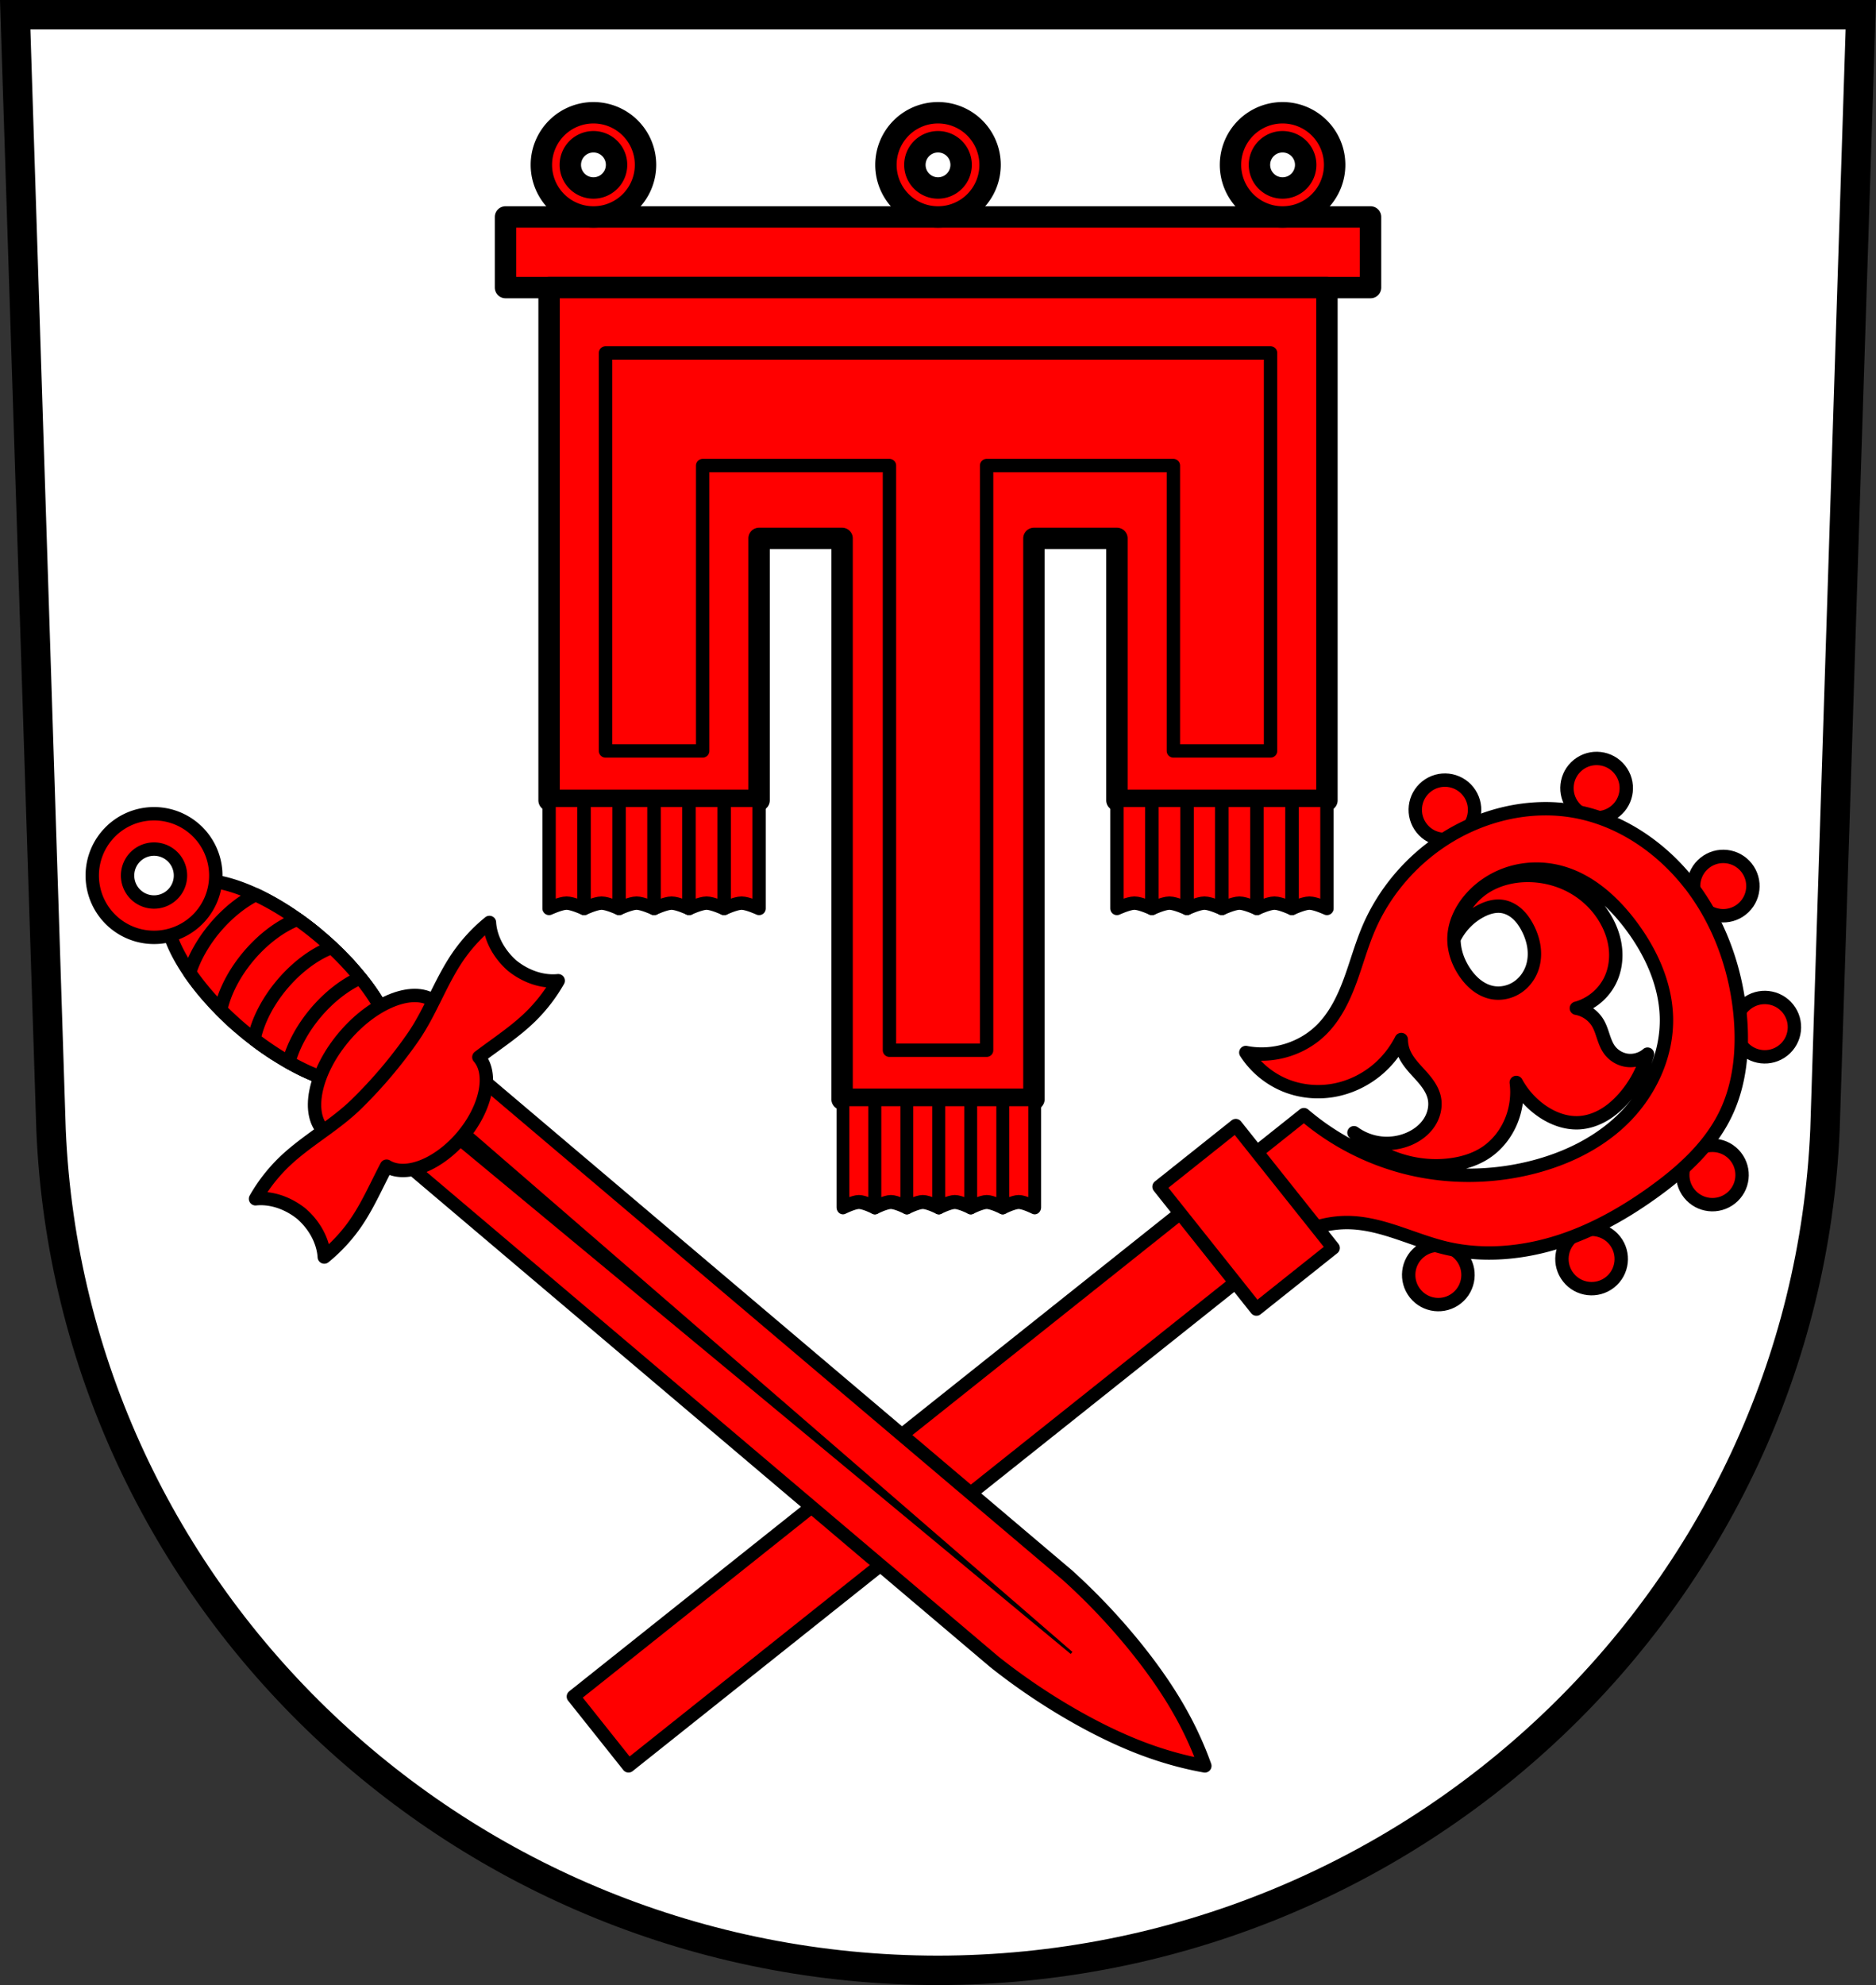
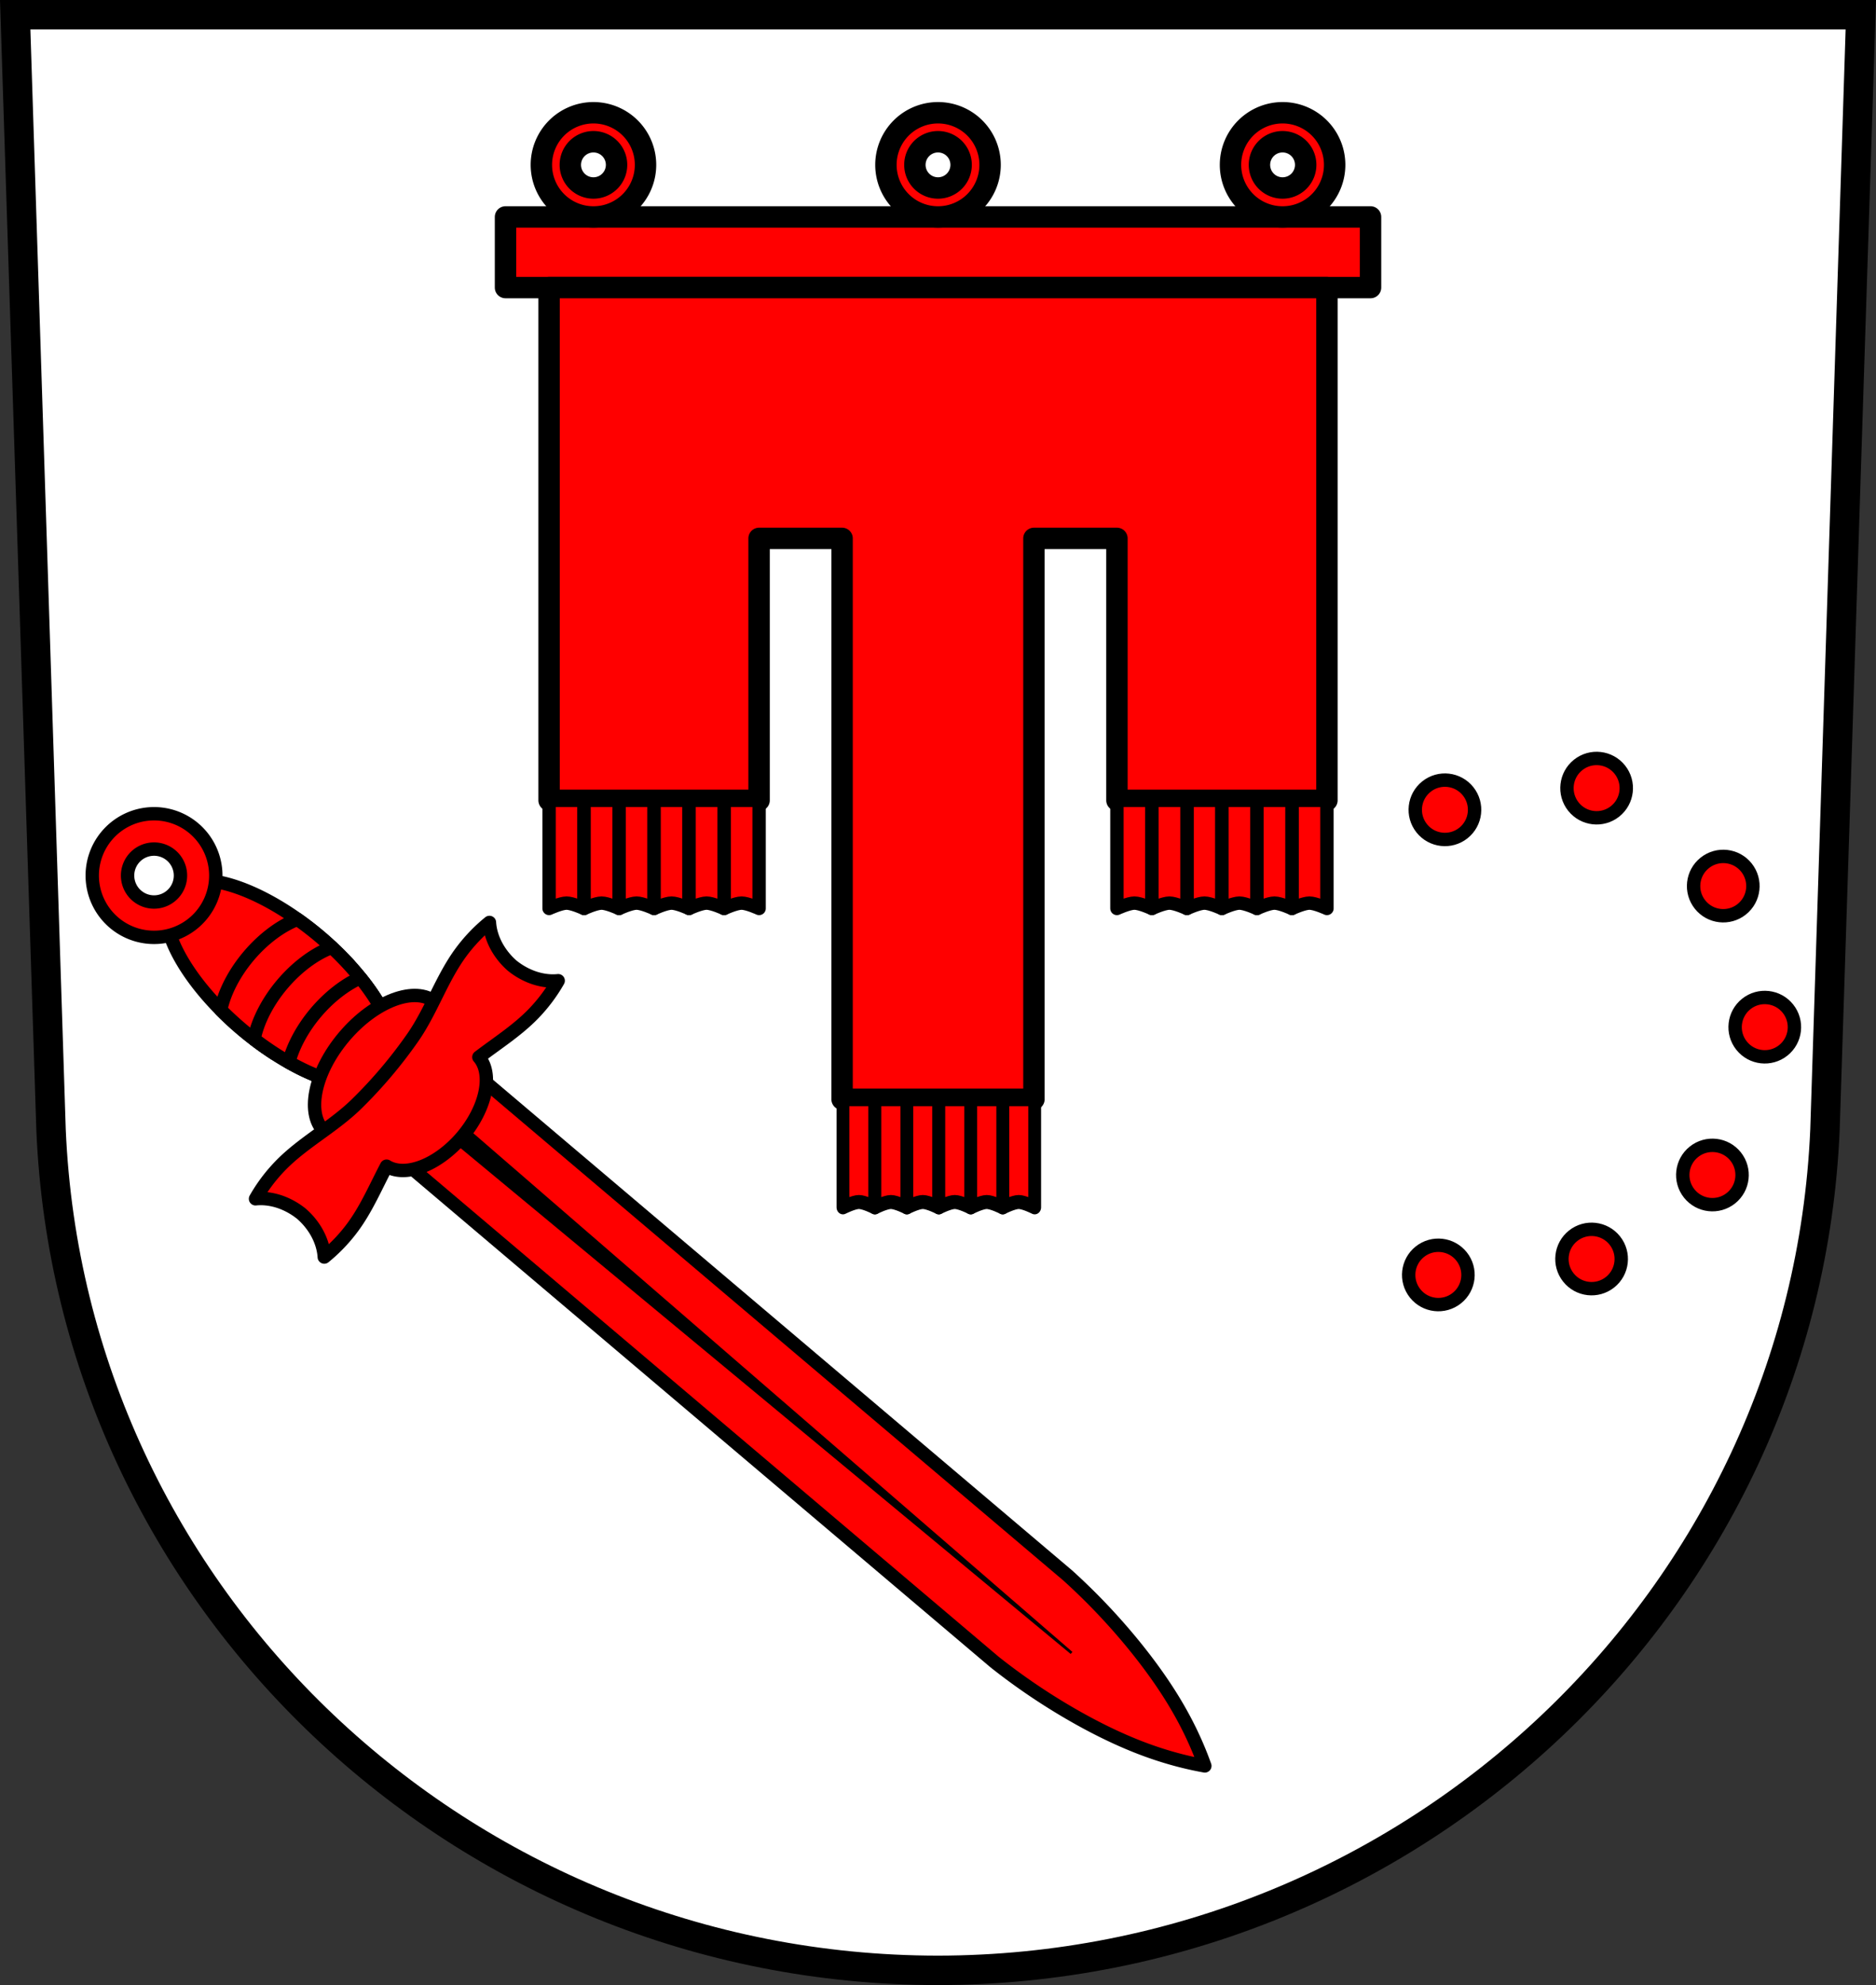
<svg xmlns="http://www.w3.org/2000/svg" xmlns:xlink="http://www.w3.org/1999/xlink" width="701.33" height="741.77" viewBox="0 0 701.334 741.769">
  <rect x="0" y="0" width="701.334" height="741.769" fill="#333333" stroke="none" />
  <defs>
    <path id="a" d="M-701.72 364.82v40.4s4.327-2 6.542-2 6.543 2 6.543 2v-40.4h-6.543z" stroke-linejoin="round" stroke="#000" fill="red" stroke-linecap="round" />
    <path id="c" d="M-688.63 364.82v40.4s4.327-2 6.542-2 6.543 2 6.543 2v-40.4h-6.543z" stroke-linejoin="round" stroke="#000" fill="red" stroke-linecap="round" />
    <path id="e" d="M-636.29 364.82v40.4s4.327-2 6.542-2 6.543 2 6.543 2v-40.4h-6.543z" stroke-linejoin="round" stroke="#000" fill="red" stroke-linecap="round" />
    <path id="b" d="M-675.55 364.82v40.4s4.327-2 6.542-2 6.543 2 6.543 2v-40.4h-6.543z" stroke-linejoin="round" stroke-linecap="round" />
    <path id="f" d="M-649.38 364.82v40.4s4.327-2 6.542-2 6.543 2 6.543 2v-40.4h-6.543z" stroke-linejoin="round" stroke-linecap="round" />
    <path id="d" d="M-662.46 364.82v40.4s4.327-2 6.542-2 6.543 2 6.543 2v-40.4h-6.543z" stroke-linejoin="round" stroke-linecap="round" />
  </defs>
  <g stroke="#000">
    <path d="m5.682 5.496 13.398 416.62c7.415 175.25 153.92 314.05 331.59 314.14 177.51-.215 324.07-139.06 331.59-314.14l13.398-416.62h-344.98z" fill="#fff" fill-rule="evenodd" stroke-width="11" />
    <g transform="rotate(51.475 -61.3 1645.78)" fill="red" stroke-linejoin="round" stroke-linecap="round" stroke-width="5">
      <circle r="11.09" cy="289.2" cx="-708.5" />
      <circle r="11.09" cy="338.61" cx="-737.49" />
      <circle r="11.09" cy="274.96" cx="-650.38" />
      <circle r="11.09" cy="295.65" cx="-599.47" />
      <circle r="11.09" cy="345.37" cx="-568.44" />
      <circle r="11.09" cy="400.26" cx="-572.02" />
      <circle r="11.09" cy="448.79" cx="-603.05" />
-       <path d="M-658.82 284.254c-17.36-.163-34.976 5.29-47.998 16.723-12.976 11.392-20.726 28.19-22.287 45.38-1.314 14.478 1.619 29.344 8.51 42.14 3.321 6.17 7.512 11.825 11.133 17.824 3.621 5.999 6.715 12.495 7.508 19.457 1.165 10.226-3.079 20.913-10.941 27.555a32.01 32.01 0 0 0 19.05-4.051c5.196-2.984 9.509-7.461 12.385-12.719 2.875-5.257 4.314-11.278 4.229-17.27-.071-4.973-1.209-9.919-3.264-14.447a13.298 13.298 0 0 0 4.48 2.291c3.289.942 6.785.575 10.199.355 3.414-.22 6.997-.252 10.06 1.266 2.929 1.45 5.089 4.24 6.08 7.354.992 3.114.873 6.518-.002 9.666a21.083 21.083 0 0 1-5.375 9.213 21.083 21.083 0 0 1-9.213 5.375c13.09-1.655 25.23-9.601 31.99-20.93 2.319-3.888 4.04-8.199 4.48-12.705.502-5.167-.73-10.449-3.242-14.992a28.512 28.512 0 0 0-10.131-10.537c4.706.828 9.603.548 14.184-.811 4.755-1.41 9.263-4.075 12.156-8.104 1.93-2.687 3.079-5.893 3.549-9.168.47-3.275.28-6.623-.307-9.879a41.36 41.36 0 0 0-7.295-17.02c.118 2.683-.935 5.398-2.834 7.297s-4.614 2.952-7.297 2.834c-1.823-.08-3.58-.671-5.295-1.295-1.715-.624-3.433-1.292-5.24-1.541-3.32-.457-6.818.607-9.32 2.836 2.273-5.246 2.122-11.485-.404-16.613-1.694-3.438-4.389-6.348-7.582-8.467-3.194-2.119-6.875-3.462-10.654-4.096-5.851-.982-11.965-.267-17.467 1.953-5.502 2.22-10.38 5.929-14.07 10.578-3.684 4.646-6.201 10.322-6.559 16.24-.434 7.187 2.463 14.508 7.699 19.451a22.959 22.959 0 0 1-1.621-13.779c.528-2.714 1.617-5.418 3.648-7.293 1.577-1.455 3.64-2.324 5.758-2.666 2.118-.342 4.293-.182 6.398.234 2.472.489 4.885 1.333 7.06 2.611 2.172 1.278 4.098 2.998 5.506 5.088 1.831 2.719 2.742 6.07 2.414 9.332-.328 3.262-1.921 6.402-4.441 8.498-1.6 1.331-3.534 2.23-5.553 2.736-2.02.506-4.122.629-6.199.506-4.687-.278-9.361-1.857-12.967-4.863-4.217-3.516-6.734-8.778-7.699-14.184-1.065-5.965-.349-12.224 1.953-17.828 2.302-5.605 6.172-10.541 11.01-14.184 8.993-6.767 20.763-8.801 32.01-8.51 12.5.323 25.25 3.435 35.26 10.939 11.704 8.782 18.671 23.1 19.855 37.688 1 12.327-1.864 24.763-6.889 36.06-6.673 15.01-17.213 28.29-30.393 38.09a94.77 94.77 0 0 1-38.41 16.926v349.1h33.1V486.519c.257-8.836 3.596-17.57 9.363-24.275 8.02-9.329 19.902-14.287 29.582-21.883 11.435-8.974 19.667-21.626 24.719-35.26 4.604-12.42 6.684-25.668 7.295-38.9.612-13.248-.324-26.954-6.08-38.902-5.332-11.07-14.5-19.925-24.719-26.746-14.06-9.385-30.532-15.322-47.41-16.209a78.495 78.495 0 0 0-3.467-.107z" />
-       <path d="M-693.88 473.27h58.45v36.677h-58.45z" />
    </g>
    <g fill="red">
      <g stroke-linejoin="round" stroke-linecap="round">
        <g stroke-width="8">
          <path d="M188.98 81.066h323.39v26.39H188.98z" />
          <path d="M221.858 42.132a19.468 19.468 0 0 0-19.47 19.47 19.468 19.468 0 0 0 19.47 19.468A19.468 19.468 0 0 0 241.326 61.6a19.468 19.468 0 0 0-19.468-19.469zm128.812 0a19.468 19.468 0 0 0-19.469 19.47 19.468 19.468 0 0 0 19.47 19.468A19.468 19.468 0 0 0 370.138 61.6a19.468 19.468 0 0 0-19.469-19.469zm128.815 0a19.468 19.468 0 0 0-19.47 19.47 19.468 19.468 0 0 0 19.47 19.468A19.468 19.468 0 0 0 498.953 61.6a19.468 19.468 0 0 0-19.468-19.469zM221.858 52.96a8.642 8.642 0 0 1 8.64 8.642 8.642 8.642 0 0 1-8.64 8.643 8.642 8.642 0 0 1-8.643-8.643 8.642 8.642 0 0 1 8.643-8.642zm128.812 0a8.642 8.642 0 0 1 8.64 8.642 8.642 8.642 0 0 1-8.64 8.643 8.642 8.642 0 0 1-8.642-8.643 8.642 8.642 0 0 1 8.642-8.642zm128.815 0a8.642 8.642 0 0 1 8.64 8.642 8.642 8.642 0 0 1-8.64 8.643 8.642 8.642 0 0 1-8.643-8.643 8.642 8.642 0 0 1 8.643-8.642zM205.27 107.46v191.59h78.51v-97.87h31.03v209.57h71.72V201.18h31.03v97.87h78.51V107.46h-290.8z" />
        </g>
-         <path d="M226.37 131.88V280.6h36.32V173.96h69.828v218.48h36.32V173.96h69.828V280.6h36.32V131.88h-248.61z" stroke-width="5" />
      </g>
      <g stroke-width="5" transform="translate(906.99 -65.764)">
        <use xlink:href="#a" />
        <use xlink:href="#b" />
        <use xlink:href="#c" />
        <use xlink:href="#d" />
        <use xlink:href="#e" />
        <use xlink:href="#f" />
      </g>
      <g transform="translate(1119.28 -65.764)" stroke-width="5">
        <use xlink:href="#a" />
        <use xlink:href="#b" />
        <use xlink:href="#c" />
        <use xlink:href="#d" />
        <use xlink:href="#e" />
        <use xlink:href="#f" />
      </g>
      <g transform="matrix(.913 0 0 1 955.8 45.926)" stroke-width="5.232">
        <use xlink:href="#a" />
        <use xlink:href="#b" />
        <use xlink:href="#c" />
        <use xlink:href="#d" />
        <use xlink:href="#e" />
        <use xlink:href="#f" />
      </g>
      <g stroke-linejoin="round" stroke-width="5">
        <g stroke-linecap="round" transform="translate(52.52 -65.764)">
          <path d="M24.029 394.764a52.854 22.644 40.26 0 0-3.428.129c.835 1.851.949 4.021.289 5.941a60.026 60.026 0 0 1-8.521 5.76c-.908.51-1.839.99-2.799 1.36a52.854 22.644 40.26 0 0 28.205 42.351 52.854 22.644 40.26 0 0 54.967 16.879 52.854 22.644 40.26 0 0-25.7-51.44 52.854 22.644 40.26 0 0-43.013-20.98z" />
-           <path d="M27.967 412.325a17.82 31.848 40.26 0 0-9.593 16.84 52.854 22.644 40.26 0 0 18.15 20.033 17.82 31.848 40.26 0 0 18.641-13.84 17.82 31.848 40.26 0 0 10.577-20.683 52.854 22.644 40.26 0 0-22.712-14.597 17.82 31.848 40.26 0 0-15.063 12.247z" />
          <path d="M40.493 422.932a17.82 31.848 40.26 0 0-10.494 20.183 52.854 22.644 40.26 0 0 7.777 7.19 52.854 22.644 40.26 0 0 12.262 9.097 17.82 31.848 40.26 0 0 17.654-13.435 17.82 31.848 40.26 0 0 10.357-19.631 52.854 22.644 40.26 0 0-11.004-10.591 52.854 22.644 40.26 0 0-8.377-6.462 17.82 31.848 40.26 0 0-18.175 13.65z" />
          <path d="M53.02 433.541a17.82 31.848 40.26 0 0-10.55 20.512 52.854 22.644 40.26 0 0 24.19 13.97 17.82 31.848 40.26 0 0 13.558-11.448 17.82 31.848 40.26 0 0 9.065-15.256 52.854 22.644 40.26 0 0-17.752-21.566 17.82 31.848 40.26 0 0-18.51 13.788z" />
          <path d="M65.546 444.15a17.82 31.848 40.26 0 0-10.08 18.53 52.854 22.644 40.26 0 0 37.278 4.502 52.854 22.644 40.26 0 0-10.58-36.046 17.82 31.848 40.26 0 0-16.618 13.013z" />
          <ellipse cx="-296.58" cy="368.76" rx="31.848" ry="17.821" transform="rotate(-49.74)" />
        </g>
        <path d="m144.5 428.536 227.29 192.49a236.715 236.715 0 0 0 31.827 21.275c8.093 4.5 16.402 8.477 24.837 11.571 7.292 2.675 14.666 4.684 21.967 5.985-2.486-6.986-5.682-13.929-9.521-20.681-4.441-7.811-9.732-15.351-15.504-22.592a236.426 236.426 0 0 0-26.23-27.889l-227.29-192.49-13.69 16.17-13.69 16.17z" fill-rule="evenodd" />
      </g>
    </g>
    <g fill-rule="evenodd">
      <path d="m159.4 417.766 241.19 199.88-236.87-204.98-2.156 2.546-2.156 2.546z" />
      <path d="M102.207 438.436a61.464 61.464 0 0 0-6.681 9.512c3.219-.338 6.727.175 10.08 1.477a26.869 26.869 0 0 1 7.182 4.198c2.112 1.861 3.93 4.04 5.322 6.391 1.837 3.095 2.923 6.472 3.119 9.703a61.378 61.378 0 0 0 10.678-11.2c5.116-6.947 8.549-15.05 12.608-22.751a15.845 26.82 40.26 0 0 28.281-11.034 15.845 26.82 40.26 0 0 6.228-29.715c6.928-5.271 14.354-9.991 20.362-16.18a61.327 61.327 0 0 0 9.288-12.376c-3.219.338-6.729-.176-10.08-1.478a26.839 26.839 0 0 1-7.18-4.197 26.846 26.846 0 0 1-5.323-6.392c-1.836-3.095-2.92-6.471-3.117-9.701a61.629 61.629 0 0 0-10.678 11.2c-7.19 9.763-11.03 21.825-18 31.824a174.071 174.071 0 0 1-21.05 24.858c-8.714 8.52-19.979 14.298-28.424 22.998-.9.927-1.769 1.883-2.608 2.864z" fill="red" stroke-linejoin="round" stroke-width="5" />
    </g>
    <path d="M39.959 312.238a23.095 23.095 0 0 0 2.697 32.55 23.095 23.095 0 0 0 32.55-2.7 23.095 23.095 0 0 0-2.698-32.55 23.095 23.095 0 0 0-32.55 2.7zm10.078 8.535a9.887 9.887 0 0 1 13.934-1.155 9.887 9.887 0 0 1 1.156 13.934 9.887 9.887 0 0 1-13.935 1.155 9.887 9.887 0 0 1-1.155-13.934z" fill="red" stroke-linejoin="round" stroke-linecap="round" stroke-width="5" />
  </g>
</svg>